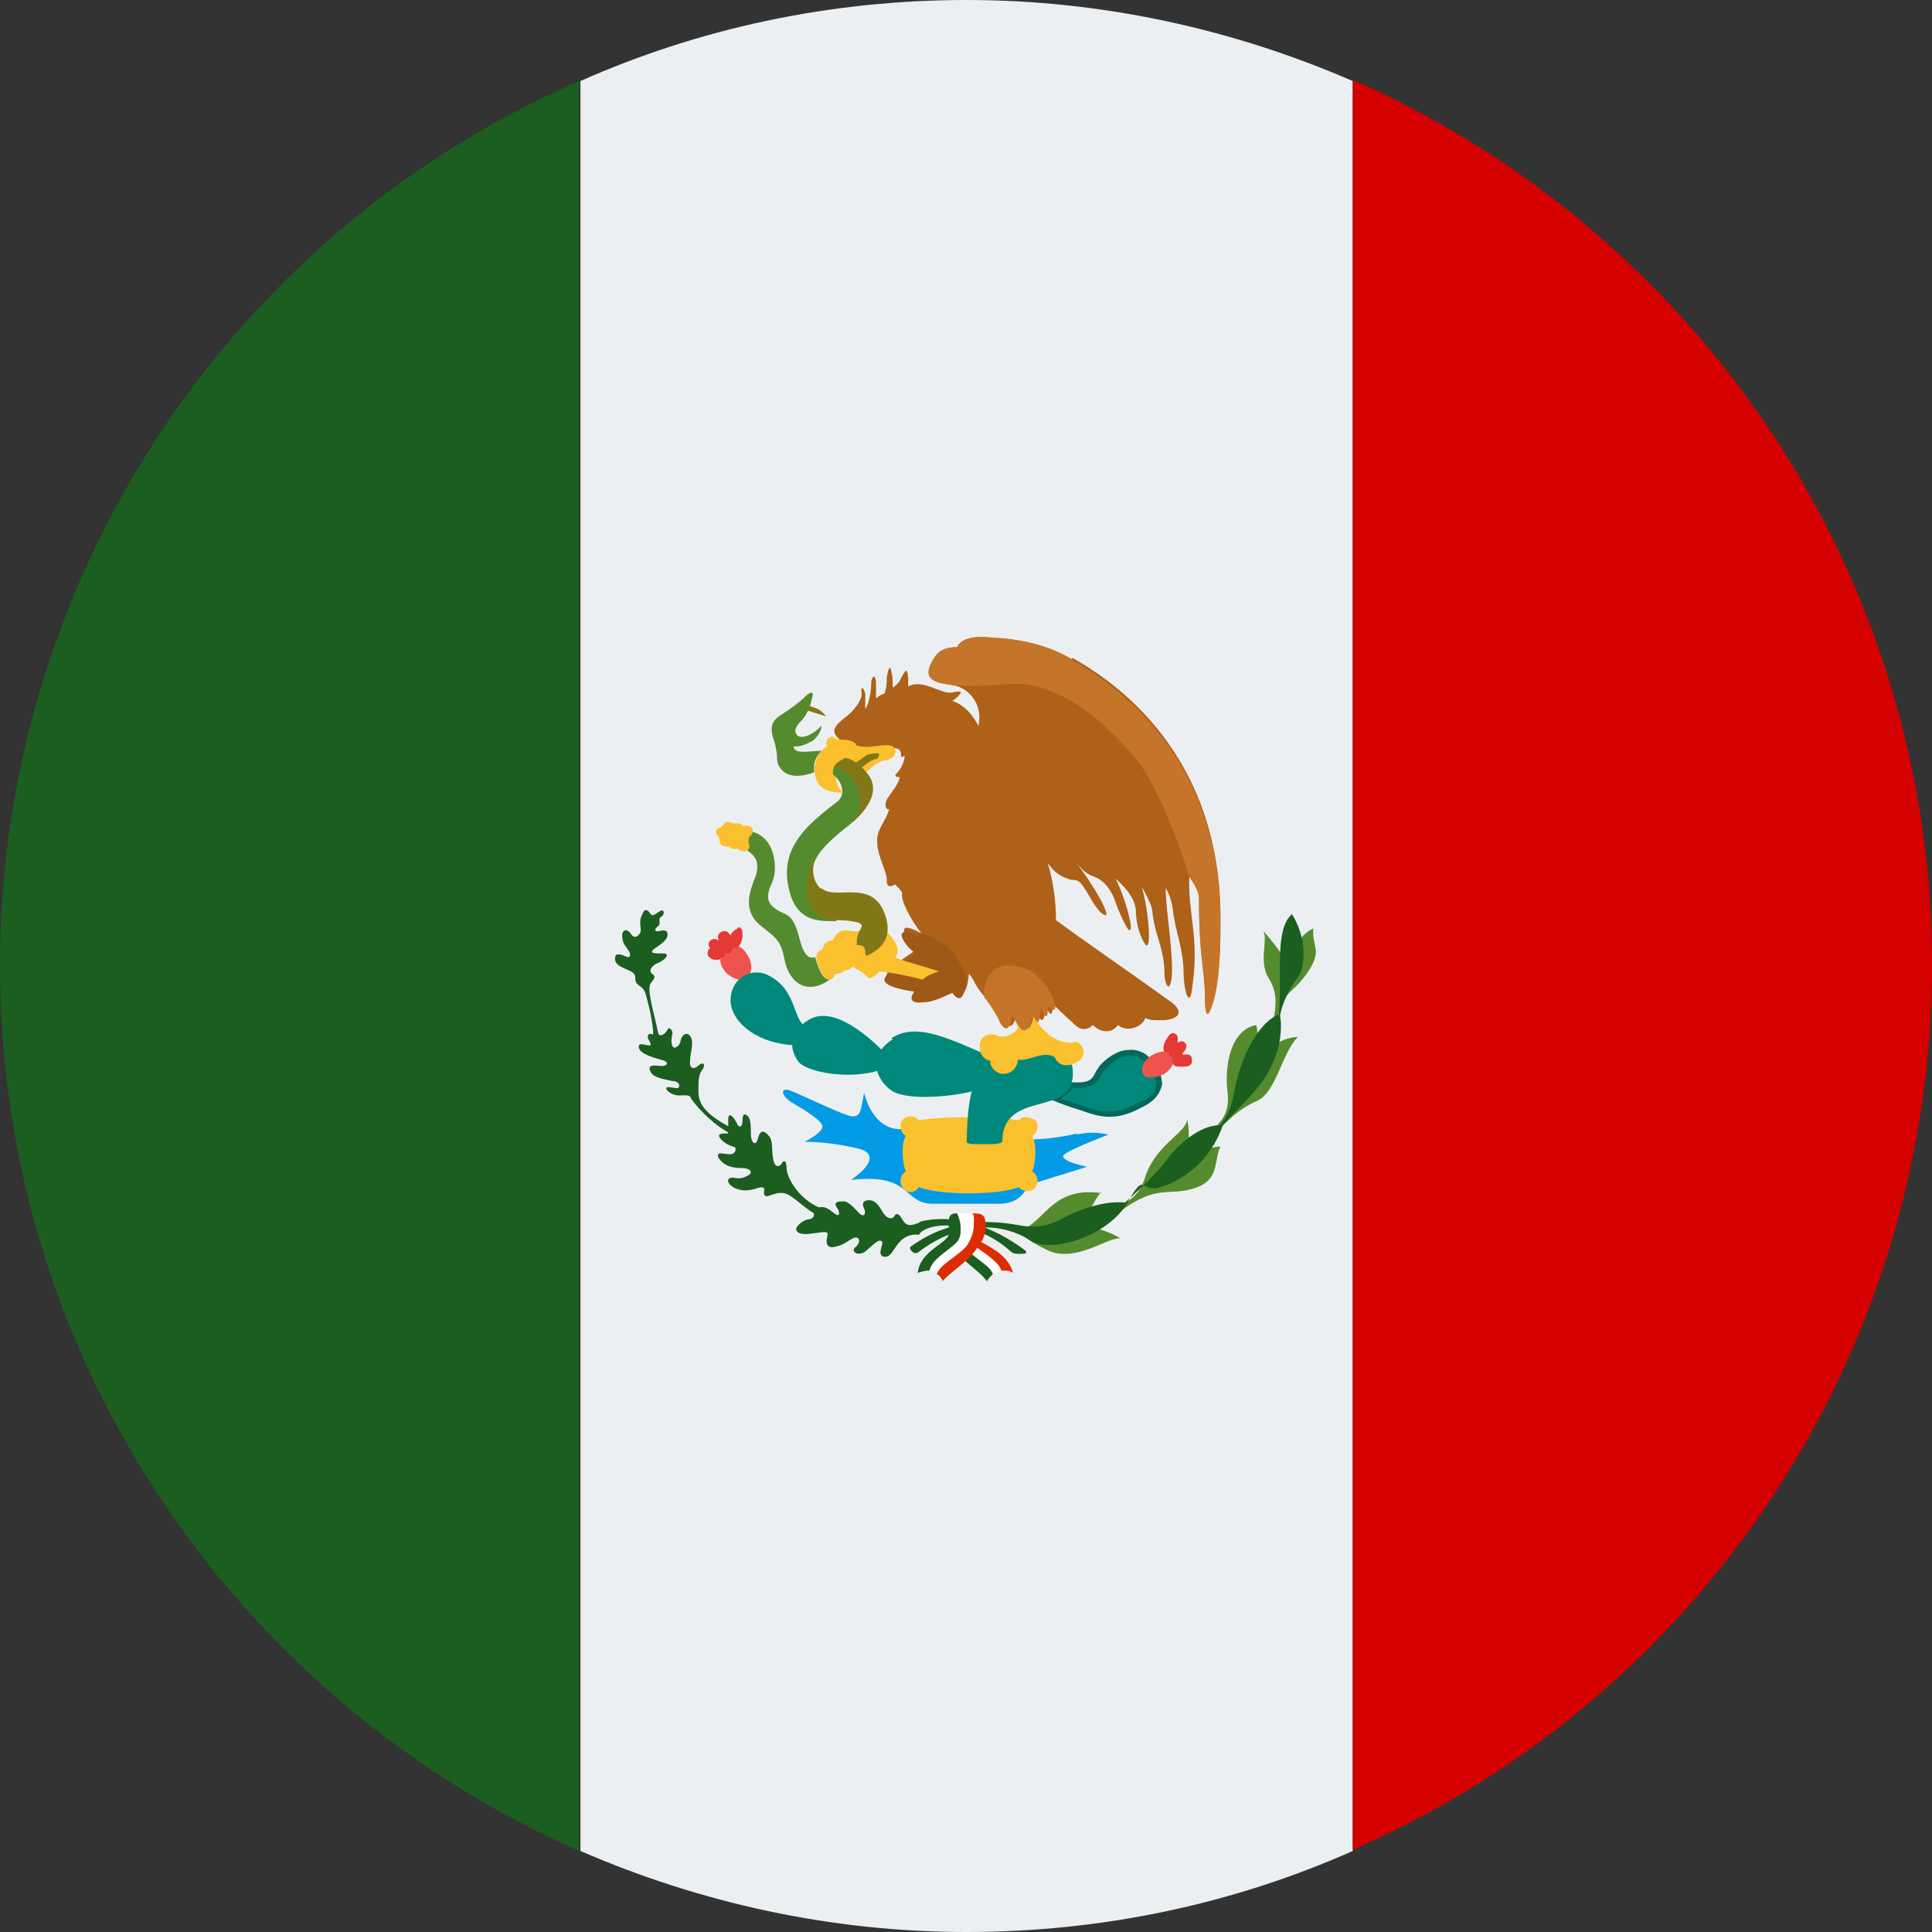
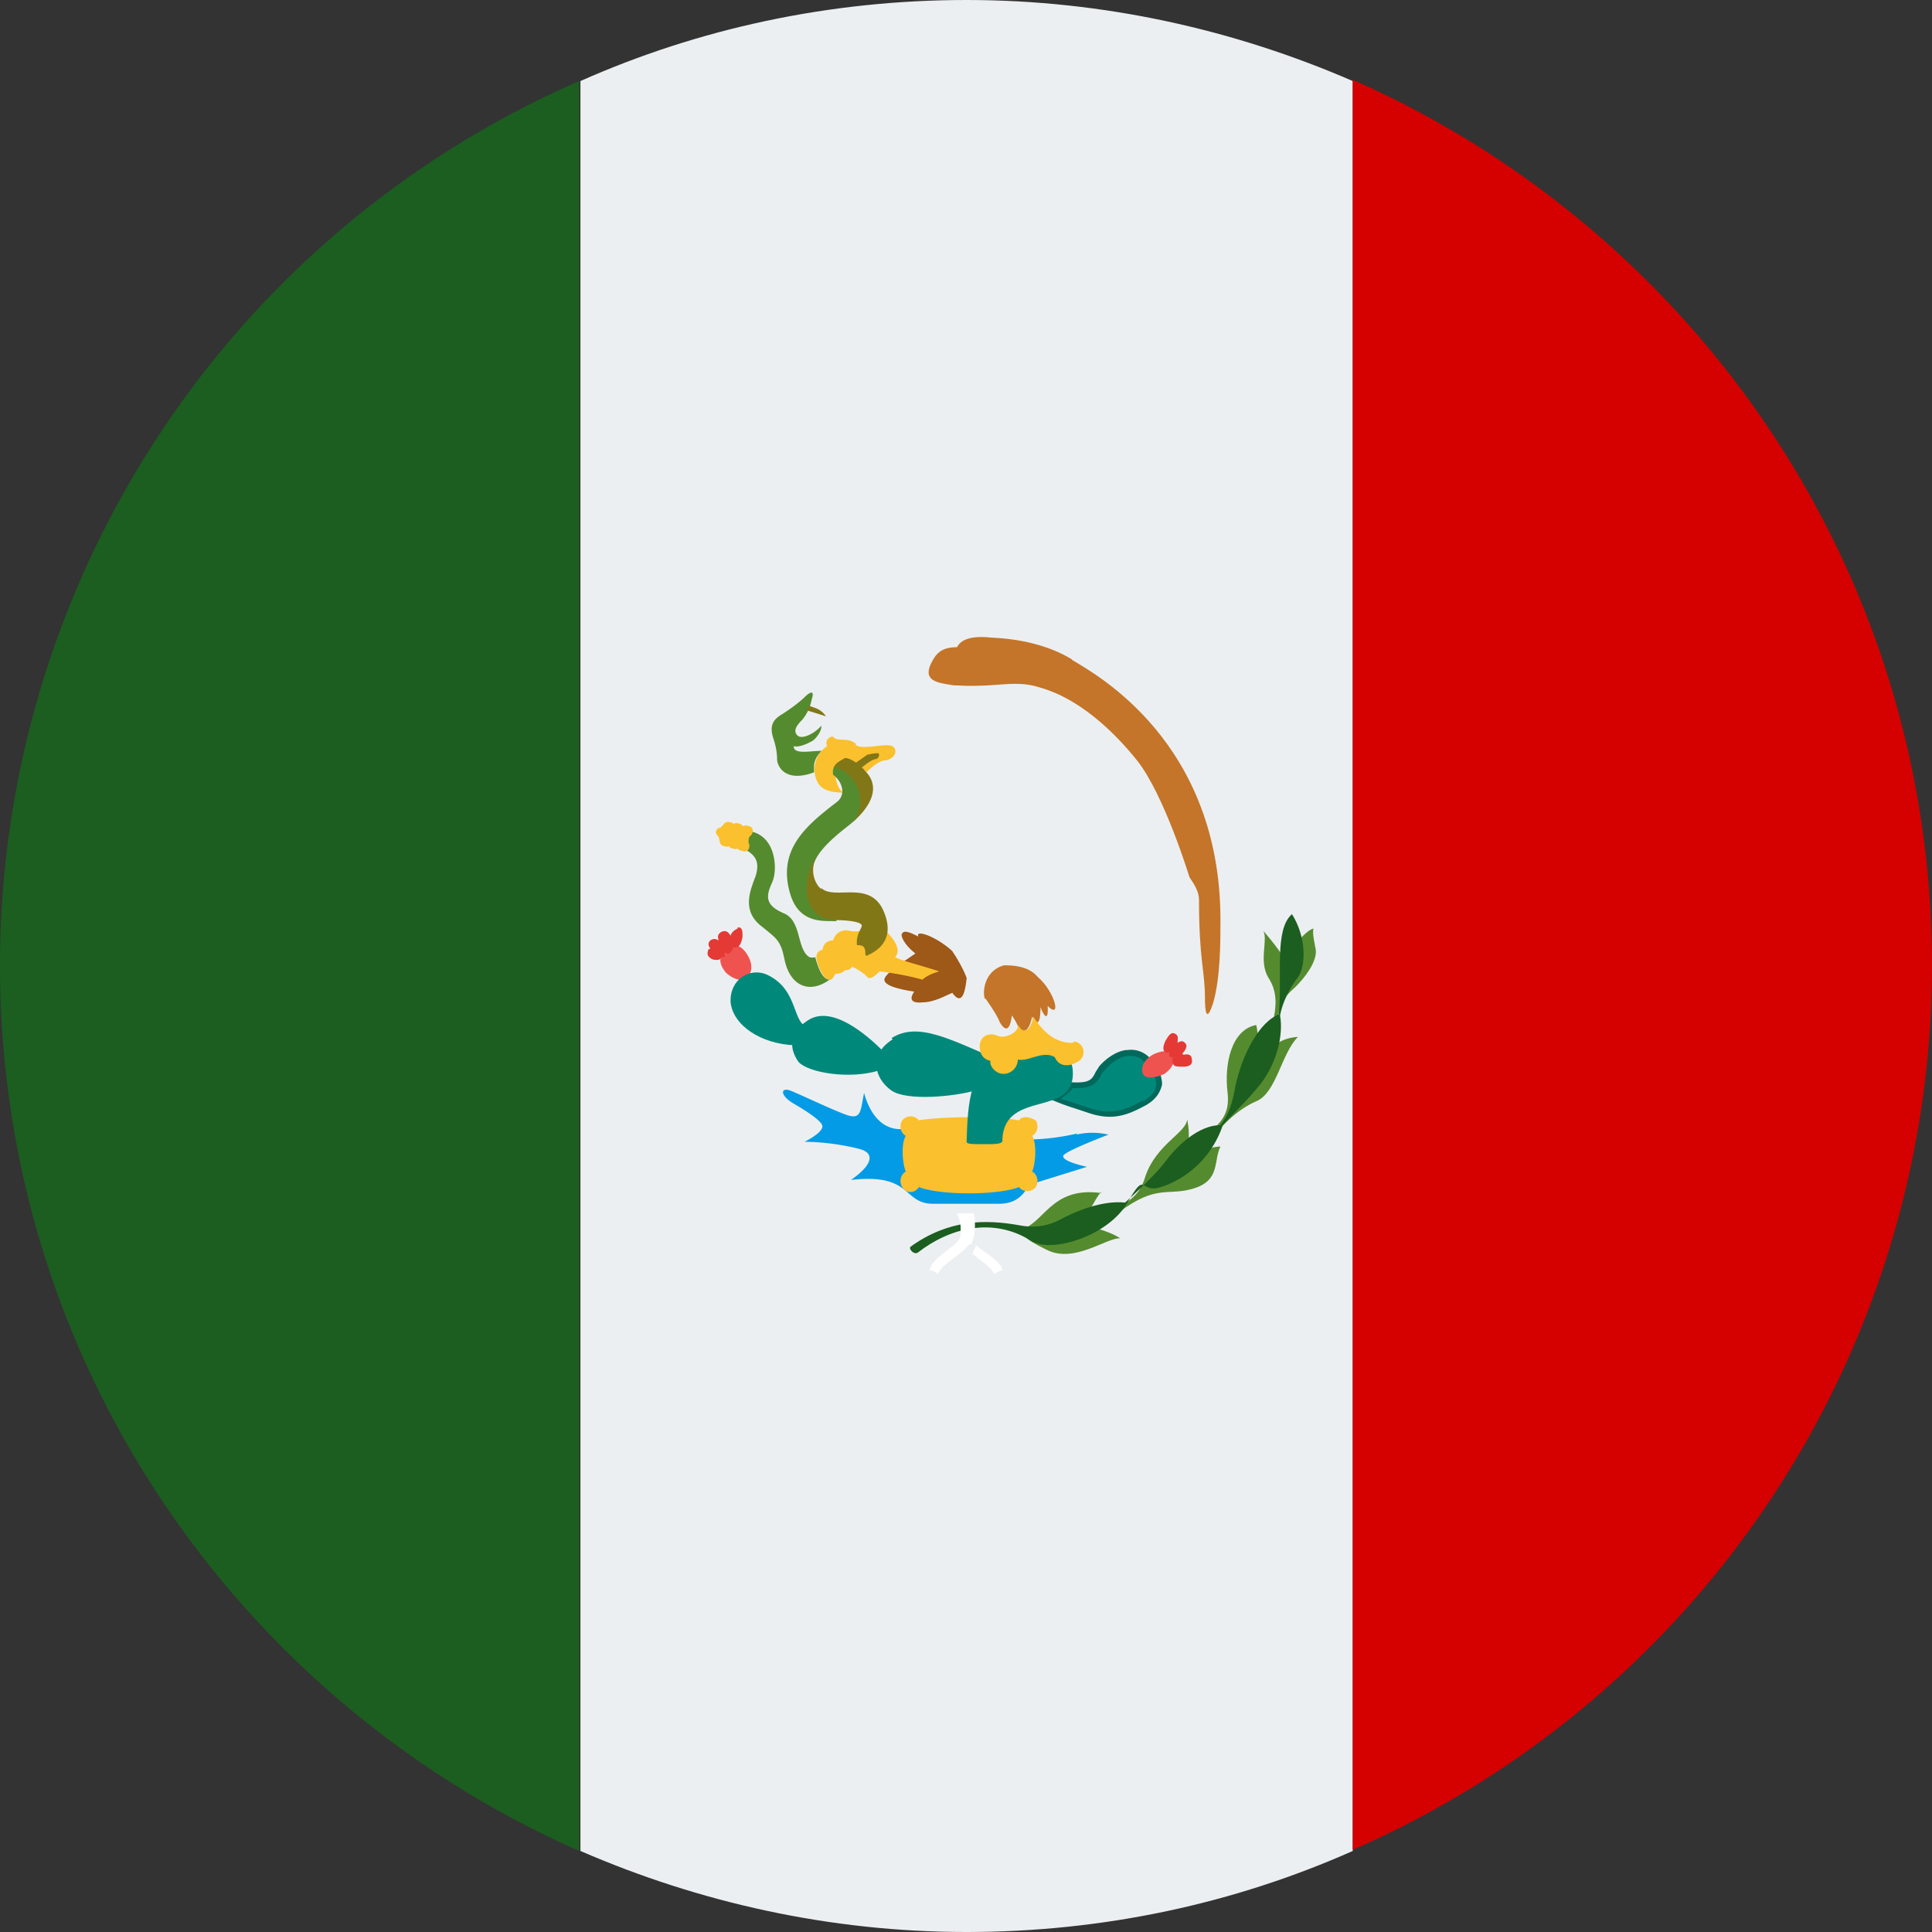
<svg xmlns="http://www.w3.org/2000/svg" id="Capa_2" data-name="Capa 2" viewBox="0 0 16.21 16.21">
  <rect x="0" y="0" width="16.21" height="16.21" fill="#333333" stroke="none" />
  <defs>
    <style>.cls-1{fill:#558b2f}.cls-1,.cls-10,.cls-11,.cls-13,.cls-16,.cls-2,.cls-3,.cls-4,.cls-9{stroke-width:0}.cls-2{fill:#827717}.cls-3{fill:#1b5e20}.cls-4{fill:#c47529}.cls-9{fill:#ef5350}.cls-10{fill:#fff}.cls-11{fill:#e53935}.cls-13{fill:#fbc02d}.cls-16{fill:#00897b}</style>
  </defs>
  <g id="Capa_1-2" data-name="Capa 1">
    <path d="M11.35.68C10.36.25 9.26 0 8.11 0S5.86.24 4.87.68v14.85c.99.43 2.09.68 3.24.68s2.25-.24 3.24-.68V.68Z" style="fill:#eceff1;stroke-width:0" />
    <path d="M16.21 8.1c0-3.32-2-6.17-4.86-7.43v14.85a8.1 8.1 0 0 0 4.86-7.43Z" style="fill:#d50000;stroke-width:0" />
    <path class="cls-3" d="M0 8.1c0 3.32 2 6.17 4.86 7.43V.68A8.096 8.096 0 0 0 0 8.1Z" />
    <path d="M9.04 9.51c-.13.03-.35.07-.62.04-.27-.03-.56.02-.77-.09-.25.07-.36-.14-.4-.29-.03.14-.02.22-.13.19-.1-.03-.41-.18-.49-.21-.08-.03-.09.04.03.11s.24.15.24.19c0 .05-.11.11-.15.13.19 0 .39.04.46.06.12.03.13.12-.07.26.52-.06.43.2.69.2h.55c.21 0 .22-.15.29-.17l.45-.14c-.13-.03-.2-.06-.2-.09s.25-.13.38-.18a.586.586 0 0 0-.27 0Z" style="fill:#039be5;stroke-width:0" />
    <path class="cls-13" d="M8.69 9.4s-.1-.06-.14 0c-.21-.04-.69-.03-.84 0a.09.09 0 0 0-.14 0c-.03.05-.01.11.03.13-.04.06-.03.23 0 .3-.04.02-.06.08-.03.13s.1.06.14 0c.18.07.66.07.84 0 .04.05.11.04.14 0 .03-.05.01-.11-.03-.13.03-.07.04-.24 0-.3.04-.02.06-.08.03-.13Z" />
    <path class="cls-1" d="M10.79 8.08c-.02-.07-.14-.21-.19-.27.04.08-.04.25.04.39.08.12.07.24.04.38l.03.03c.03-.24.11-.28.16-.33.08-.08.18-.21.17-.31-.01-.06-.03-.13-.02-.18-.09.03-.2.2-.24.29Zm-.23.84c0-.07 0-.25-.02-.32-.21.04-.27.33-.24.57.02.18-.06.25-.17.35l.03.05c.08-.12.22-.26.38-.33.17-.07.21-.4.35-.54-.18.01-.25.12-.33.21Z" />
    <path class="cls-1" d="M9.96 9.39c0 .11-.26.21-.35.48-.03.1-.07.17-.22.26v.04c.32-.24.41-.13.63-.2.22-.07.16-.23.22-.35-.1 0-.24.07-.31.13.04-.08.06-.23.03-.36Zm-.72.62c-.43-.06-.48.27-.69.31.05.04.01.06.24.17.23.11.5-.11.61-.1-.11-.07-.26-.1-.36-.12.09-.05.14-.21.2-.27Z" />
    <path class="cls-3" d="M10.71 8.52c-.18.09-.31.4-.35.62-.03.17-.07.23-.12.3-.18 0-.36.17-.45.29-.08.11-.23.25-.35.36-.19-.02-.41.07-.54.14-.13.07-.25.07-.35.05-.28-.05-.59-.05-.91.18-.02.02.03.07.06.05.27-.21.63-.3.95-.1.17.11.65-.04.81-.32s.1-.07.28-.13c.25-.08.44-.28.52-.52.07-.08.21-.21.32-.35.13-.17.19-.4.16-.57.02-.11.08-.23.15-.32.07-.1.07-.34-.05-.53-.15.13-.08.51-.11.84Z" />
-     <path class="cls-3" d="M7.71 10.26c-.06.02-.1.04-.14-.03-.04-.07-.06-.04-.07-.02-.02.02-.06.02-.1-.05-.04-.07-.07-.09-.11-.09-.05 0-.06.03-.04.07.02.04 0 .08-.04.04s-.09-.1-.13-.1c-.04 0-.09 0-.06.05.03.04.03.09-.02.05-.05-.04-.08-.06-.13-.05-.16-.07-.26-.23-.27-.32 0-.09-.03-.07-.04-.05-.01.02-.05.05-.07-.02-.02-.09 0-.17-.04-.21-.03-.04-.07-.06-.09.02-.02.08-.06.03-.06-.03s0-.12-.02-.15c-.03-.03-.05-.03-.05.03s-.03.07-.05.02c-.03-.06-.07-.09-.07-.03v.06c-.18-.1-.25-.18-.25-.29 0-.09 0-.14.03-.18.03-.04.02-.08-.03-.04-.04.04-.08.02-.07-.04 0-.06.03-.14.01-.19-.02-.05-.07-.05-.09.02 0 .03-.03.06-.05.06-.03 0-.03-.07-.02-.11.01-.04-.03-.07-.04-.04-.02.04-.07.07-.08.02-.02-.12-.1-.36-.06-.41.04-.05.04-.06.01-.08-.03-.03 0-.07.05-.09.07-.03.1-.08.05-.08-.08 0-.13 0-.08-.04.06-.04.12-.08.11-.13 0-.02-.03-.03-.06-.02-.03.01-.06 0-.03-.03.05-.03 0-.07.04-.09.03-.02.02-.06 0-.05-.02 0-.07.06-.09.03-.02-.03-.05-.06-.07 0-.04.07 0 .12-.02.16-.02.03-.05.05-.08 0-.03-.04-.07-.03-.07.02s.02.08.05.12c.03.04.02.08-.03.05-.05-.02-.08-.02-.08.02s.02.06.09.09c.07.03.08.04.08.08 0 .07.07.05.09.14.02.07.05.19.06.3v.03c-.05-.02-.05.02-.04.04.02.03.03.06 0 .05-.03 0-.09-.03-.08.02.01.05.11.08.18.1.06.01.07.04.04.05-.03.01-.05 0-.09 0-.05 0-.05.03-.02.07.04.04.13.05.17.06.07 0 .07.06.04.06-.03 0-.09-.02-.09 0 0 .03.07.07.13.06.06 0 .07 0 .08.03.08.11.21.23.31.28 0 0 0 .01-.01.01-.05 0-.09 0-.05.05.04.04.07.05.1.06.03 0 .03.04 0 .06-.03.01-.06 0-.08 0-.03-.01-.07 0-.03.05.04.05.1.07.18.07s.1.04.06.06c-.05.03-.08.03-.13.02-.05 0-.06.04 0 .08.07.04.14.03.2.01.06-.02.07 0 .06.03 0 .02 0 .05.05.03.06-.02.11-.04.18.01.06.04.12.1.19.14 0 .02 0 .04-.04.05-.03 0-.08.03-.1.06-.02.02-.02.08.12.06.14-.02.14-.02.13.03-.01.04-.01.1.07.08.1-.02.15-.1.19-.07.02.02 0 .06-.03.08-.03.04.04.07.09.03.04-.03.1-.1.13-.09.03.01 0 .05 0 .08-.01.02 0 .07.06.05.06-.03.09-.2.26-.18.05-.1.45-.15.77.14.02.02.05.02.08.02s.07 0 .04-.03c-.28-.21-.6-.31-.88-.24Z" />
    <path class="cls-10" d="M8.19 10.45s-.03.06-.03.07c.07.06.16.11.18.17.03-.02.05-.03.07-.03 0-.07-.15-.15-.22-.21Z" />
-     <path class="cls-3" d="M8.16 10.52s-.05.03-.07.05c.06.06.15.12.19.18.01-.02.03-.04.05-.06-.02-.06-.11-.11-.18-.17Zm-.13-.34c-.08 0-.07.04-.07.17 0 .08-.24.14-.26.33.03-.01.06-.02.1-.02.03-.08.26-.18.26-.33v-.03c0-.06 0-.12-.03-.12Z" />
    <path class="cls-10" d="M8.15 10.18h-.12s.03.06.03.12v.07c-.02.09-.24.17-.26.29.03 0 .05.01.07.03.03-.09.2-.16.26-.25h.02s.03-.08.03-.14 0-.12-.02-.12Z" />
-     <path d="M8.24 10.41s.03-.06.03-.11c0-.11-.02-.12-.12-.12.03 0 .02.06.02.11 0 0 0 .07-.05.15-.06.09-.23.16-.26.25.02.01.04.03.05.06.05-.07.2-.15.29-.28.07.05.19.13.2.19.04 0 .07 0 .1.02-.04-.15-.2-.22-.27-.26Z" style="fill:#dd2c00;stroke-width:0" />
-     <path class="cls-9" d="M6.09 7.96c-.08.08-.04.15 0 .2.04.04.13.09.18.04.04-.04.05-.11 0-.19s-.12-.11-.19-.05Z" />
+     <path class="cls-9" d="M6.09 7.96c-.08.08-.04.15 0 .2.04.04.13.09.18.04.04-.04.05-.11 0-.19s-.12-.11-.19-.05" />
    <path class="cls-11" d="M6.19 7.79s-.05.02-.06.06c-.02-.03-.04-.05-.08-.03-.03.02-.03.04-.02.07-.02-.01-.04-.02-.07 0-.02.02-.02.04 0 .07 0 0-.02 0-.02.02-.01.03 0 .05.04.07.05.01.07 0 .07-.02h.03v-.04c.02.01.03.02.05 0 0 0 .02-.02.02-.04h.02c.03 0 .05-.03.06-.09 0-.05 0-.08-.04-.08Z" />
    <path class="cls-16" d="M6.44 8.18c-.15-.07-.32.04-.31.23.02.19.25.35.54.36l.12-.15c-.15-.02-.08-.31-.35-.44Z" />
    <path class="cls-16" d="M6.78 8.56c-.2.13-.13.28-.08.35.08.09.43.15.68.07l.03-.16c-.14-.14-.43-.39-.63-.26Z" />
    <path class="cls-16" d="M7.49 8.72c-.22.14-.14.34-.01.43.13.09.53.05.7 0 .17-.05.22-.14.19-.26-.4-.17-.67-.32-.89-.18ZM9.24 8.97c-.06.08-.05.15-.26.14-.02.04-.07.09-.15.12.04 0 .14.04.31.1.17.06.29.03.46-.07.17-.1.14-.26 0-.38-.13-.11-.3 0-.36.09Z" />
    <path d="M9.45 8.81c-.09.01-.18.08-.23.14-.01.02-.02.03-.03.05-.03.06-.05.09-.21.08h-.02v.01c-.02.04-.07.08-.14.11l-.08.03h.09s.09.04.19.07l.12.04c.06.02.12.03.17.03.11 0 .2-.04.31-.1.1-.06.12-.13.13-.17 0-.08-.04-.17-.12-.24a.216.216 0 0 0-.17-.05Zm.14.42c-.17.1-.28.12-.44.07l-.12-.04c-.05-.02-.1-.03-.13-.04.04-.03.07-.05.1-.09h.02c.15 0 .18-.04.22-.11 0-.01.02-.03.03-.04.04-.05.11-.11.19-.12.05 0 .09 0 .13.04.07.06.11.14.11.2 0 .05-.04.1-.11.14Z" style="fill:#00695c;stroke-width:0" />
    <path class="cls-16" d="M8.4 8.88c-.26.07-.28.36-.29.7 0 .02.05.02.15.02s.16 0 .15-.04c.02-.43.63-.17.59-.59-.02-.19-.34-.17-.6-.1Z" />
    <path class="cls-9" d="M9.67 8.85c-.08.05-.1.11-.08.16.02.05.12.03.18 0 .06-.04.1-.11.07-.16s-.11-.03-.17 0Z" />
    <path class="cls-11" d="M9.92 8.84s.05-.05.03-.08c-.02-.03-.04-.03-.07-.01 0-.03.01-.05-.01-.07-.04-.03-.06 0-.09.05-.03.06-.02.09 0 .1h.03v.03c0 .01.02.01.03.01 0 .01-.01.03 0 .04 0 .04.03.04.09.04.05 0 .08-.02.07-.06 0-.04-.03-.05-.07-.04Z" />
-     <path d="M8.99 5.53c-.2-.12-.44-.17-.67-.18-.18-.02-.26.02-.29.08-.14 0-.18.06-.22.14-.07.15.07.16.19.18.12.02.25.15.21.34-.05-.09-.11-.17-.22-.21.02-.01.04-.03.05-.04.03-.03.04-.05-.05-.03-.09.02-.25-.12-.37-.05v-.07c-.01-.11-.03-.05-.06 0-.01.03-.04.06-.07.08 0-.05 0-.1-.01-.13-.01-.07-.03-.03-.04.05 0 .03 0 .08-.02.13-.03.01-.05.02-.07.04v-.14c-.01-.08-.04-.03-.04.01s-.01.16-.05.22v-.13c-.02-.07-.04-.06-.03 0 0 .06-.07.15-.14.2-.09.07-.11.11-.07.16.11.13.45.08.5.1.02 0 .04.02.04.05 0 .02 0 .03.03.01 0 .05-.03.11-.06.14-.03.03-.02.04.02.04-.02.09-.11.16-.12.22 0 .03 0 .05.03.05-.03.11-.11.17-.1.28 0 .11.09.26.08.32 0 .06.04.05.07.03.02.02.04.04.06.07-.02.06.08.24.16.34-.06-.03-.12-.06-.14-.04-.02.02.02.1.11.17-.1.07-.26.17-.26.22 0 .05.12.08.25.1-.04.06-.03.1.07.09.1 0 .2-.06.25-.08.05.07.1.08.12-.12.02.03.04.05.05.08.06.1.1.14.12.11.06.1.1.14.12.2.03.05.08.1.11-.06.02.03.04.06.05.09.04.06.09.06.12-.08.03.06.07.09.07-.08.02.06.07.14.06-.01.12.12.15.14.19.18.04.04.1.05.15 0 .08.08.17.06.21 0 .08.07.21.01.23-.06.03.02.06.02.14.02.1 0 .21-.05.08-.15-.29-.21-.77-.54-.97-.69 0-.14-.02-.32-.07-.48.07.1.13.12.19.14.06.01.07-.02.16.14.04.07.06.1.1.14.05.04.06.02.01-.08-.05-.1-.14-.24-.22-.34.08.09.09.09.16.12.08.03.14.12.17.21s.08.19.1.22c.02.03.04.02.02-.07-.02-.1-.07-.25-.12-.35.07.07.15.14.17.26 0 .13.04.23.07.28.03.05.04.01.04-.07s-.02-.26-.06-.4c.05.09.09.17.09.22.02.19.1.3.1.51 0 .07.04.18.06.04.02-.2-.05-.57-.05-.76.03.05.05.11.06.18.02.18.08.3.09.5 0 .2.05.32.07.18.07-.46-.04-.65-.02-.97.04.06.08.12.08.19 0 .51.05.59.05.83 0 .09.01.22.07.03.06-.21.06-.51.06-.69 0-1.49-1.04-2.06-1.24-2.18Z" style="fill:#ad6119;stroke-width:0" />
    <path class="cls-4" d="M8.99 5.53c-.2-.12-.44-.17-.67-.18-.18-.02-.26.02-.29.08-.14 0-.18.06-.22.14-.07.15.07.16.19.18.05 0 .11.01.3 0 .16-.01.28-.03.43.02.32.09.61.36.81.61.23.29.44.98.44.98.04.06.08.12.08.19 0 .51.05.59.05.83 0 .09.01.22.07.03.06-.21.06-.51.06-.69 0-1.49-1.04-2.06-1.24-2.18Z" />
    <path d="M7.71 7.86c-.06-.03-.12-.06-.14-.03-.02.02.02.1.11.17-.1.07-.26.17-.26.22 0 .05.12.08.25.1-.04.06-.03.1.07.09.1 0 .2-.06.25-.08.05.07.1.08.12-.12.01.02-.02-.08-.12-.23-.14-.13-.35-.2-.27-.1Z" style="fill:#9e5817;stroke-width:0" />
    <path class="cls-4" d="M8.42 8.1c-.2.06-.17.3-.15.28.07.1.1.15.12.2.03.05.08.1.1-.06.02.03.04.06.05.09.04.06.09.06.12-.08.03.06.07.09.07-.08.02.06.07.14.06-.01.12.12.06-.12-.08-.24-.02-.02-.08-.11-.31-.1Z" />
    <path class="cls-13" d="M7.18 6.24c-.07-.06-.16-.01-.19-.06-.04 0-.07.04-.05.08-.12.08-.13.23-.07.32.05.07.17.07.21.07-.06-.02-.09-.18-.06-.22.03-.04.1-.12.25.05.05-.05.1-.09.15-.1.06 0 .12-.06.08-.11-.04-.05-.26.03-.32-.02ZM9 8.75c-.14 0-.24-.08-.33-.22-.02.12-.09.16-.13.06.02.07-.11.13-.17.1-.07-.03-.15 0-.15.09 0 .06.03.11.09.12-.01.04.04.11.11.11s.12-.06.12-.12c.09.02.21-.08.31-.02.03.07.1.09.19.04.09-.05.05-.17-.03-.17ZM7.45 7.83c-.04-.06-.23 0-.32-.02a.112.112 0 0 0-.14.08c-.04 0-.08.02-.09.08-.02 0-.05.02-.05.06s.03.12.07.17c.05.04.06.02.09-.03.02 0 .05 0 .08-.03.02 0 .04 0 .06-.03.06.03.1.06.12.08.02.03.05.02.11-.04.09.01.26.04.36.07.04-.04.11-.06.14-.07-.15-.05-.32-.09-.37-.12.06-.06-.02-.16-.06-.2Z" />
    <path class="cls-1" d="M6.66 6.26s.04.02.15-.04c.04-.02.09-.1.08-.13-.05.06-.16.12-.2.08-.04-.04 0-.09.04-.13a.37.37 0 0 0 .08-.17c.03-.09-.02-.06-.06-.02-.04.04-.12.1-.2.15-.08.05-.09.11-.06.2.02.06.03.12.03.17 0 .06.07.2.31.11v-.06c.01-.08.07-.12.06-.12-.09 0-.22.03-.23-.03Zm.43.11c-.08.02-.11.07-.1.13.08.06.11.17.03.23-.26.2-.5.4-.39.77.08.27.31.22.39.23l-.14-.24c-.12-.18-.08-.31.21-.54.29-.22.22-.36.17-.47-.02-.03-.11-.12-.17-.11Z" />
    <path class="cls-1" d="M6.85 8.03s-.04.01-.06 0c-.11-.07-.06-.31-.22-.37-.16-.07-.14-.15-.09-.26.05-.11.03-.43-.24-.43s-.08.1 0 .15c.09.05.14.1.1.23-.05.13-.12.3.06.43.11.09.15.11.18.26.04.22.2.31.38.18-.06 0-.1-.11-.12-.19Z" />
    <path class="cls-13" d="M6.04 6.94s-.06.03-.02.07c.03.03 0 .08.06.09.05.02.07-.04.05-.06 0-.02 0-.05.02-.06.02-.02.03-.07-.02-.08-.06-.02-.06.04-.1.05Z" />
    <path class="cls-13" d="M6.11 6.96s-.06.03-.02.07c.03.03 0 .08.06.09.05.02.07-.04.05-.07 0-.02 0-.05.02-.06.02-.02.03-.07-.02-.08-.06-.02-.06.04-.1.05Z" />
    <path class="cls-13" d="M6.18 6.98s-.06.03-.02.07c.03.03 0 .08.07.09.05.02.07-.04.05-.07 0-.02 0-.05.02-.06.02-.02.03-.07-.02-.08-.06-.02-.06.04-.1.05Z" />
    <path class="cls-2" d="M7.09 6.36s-.08.04-.09.08c.19.03.31.33.13.48.25-.21.22-.36.13-.45-.02-.03-.11-.11-.17-.11Zm-.2 1.1c-.07-.06-.09-.18-.04-.27-.12.16-.14.52.16.53.13 0 .23.02.22.05 0 .02-.05.07-.04.16.02 0 .05 0 .06.02.02.03 0 .06.02.07.09-.04.24-.13.15-.36-.11-.29-.42-.1-.53-.21Z" />
    <path class="cls-2" d="m7.28 6.33-.1.07.05.04s.07-.06.11-.07c.04 0 .04-.05.03-.05-.01 0-.05 0-.08.01ZM6.84 5.94c-.06-.02-.05-.02-.05-.02l-.02.04.16.05s-.03-.05-.09-.07Z" />
  </g>
</svg>